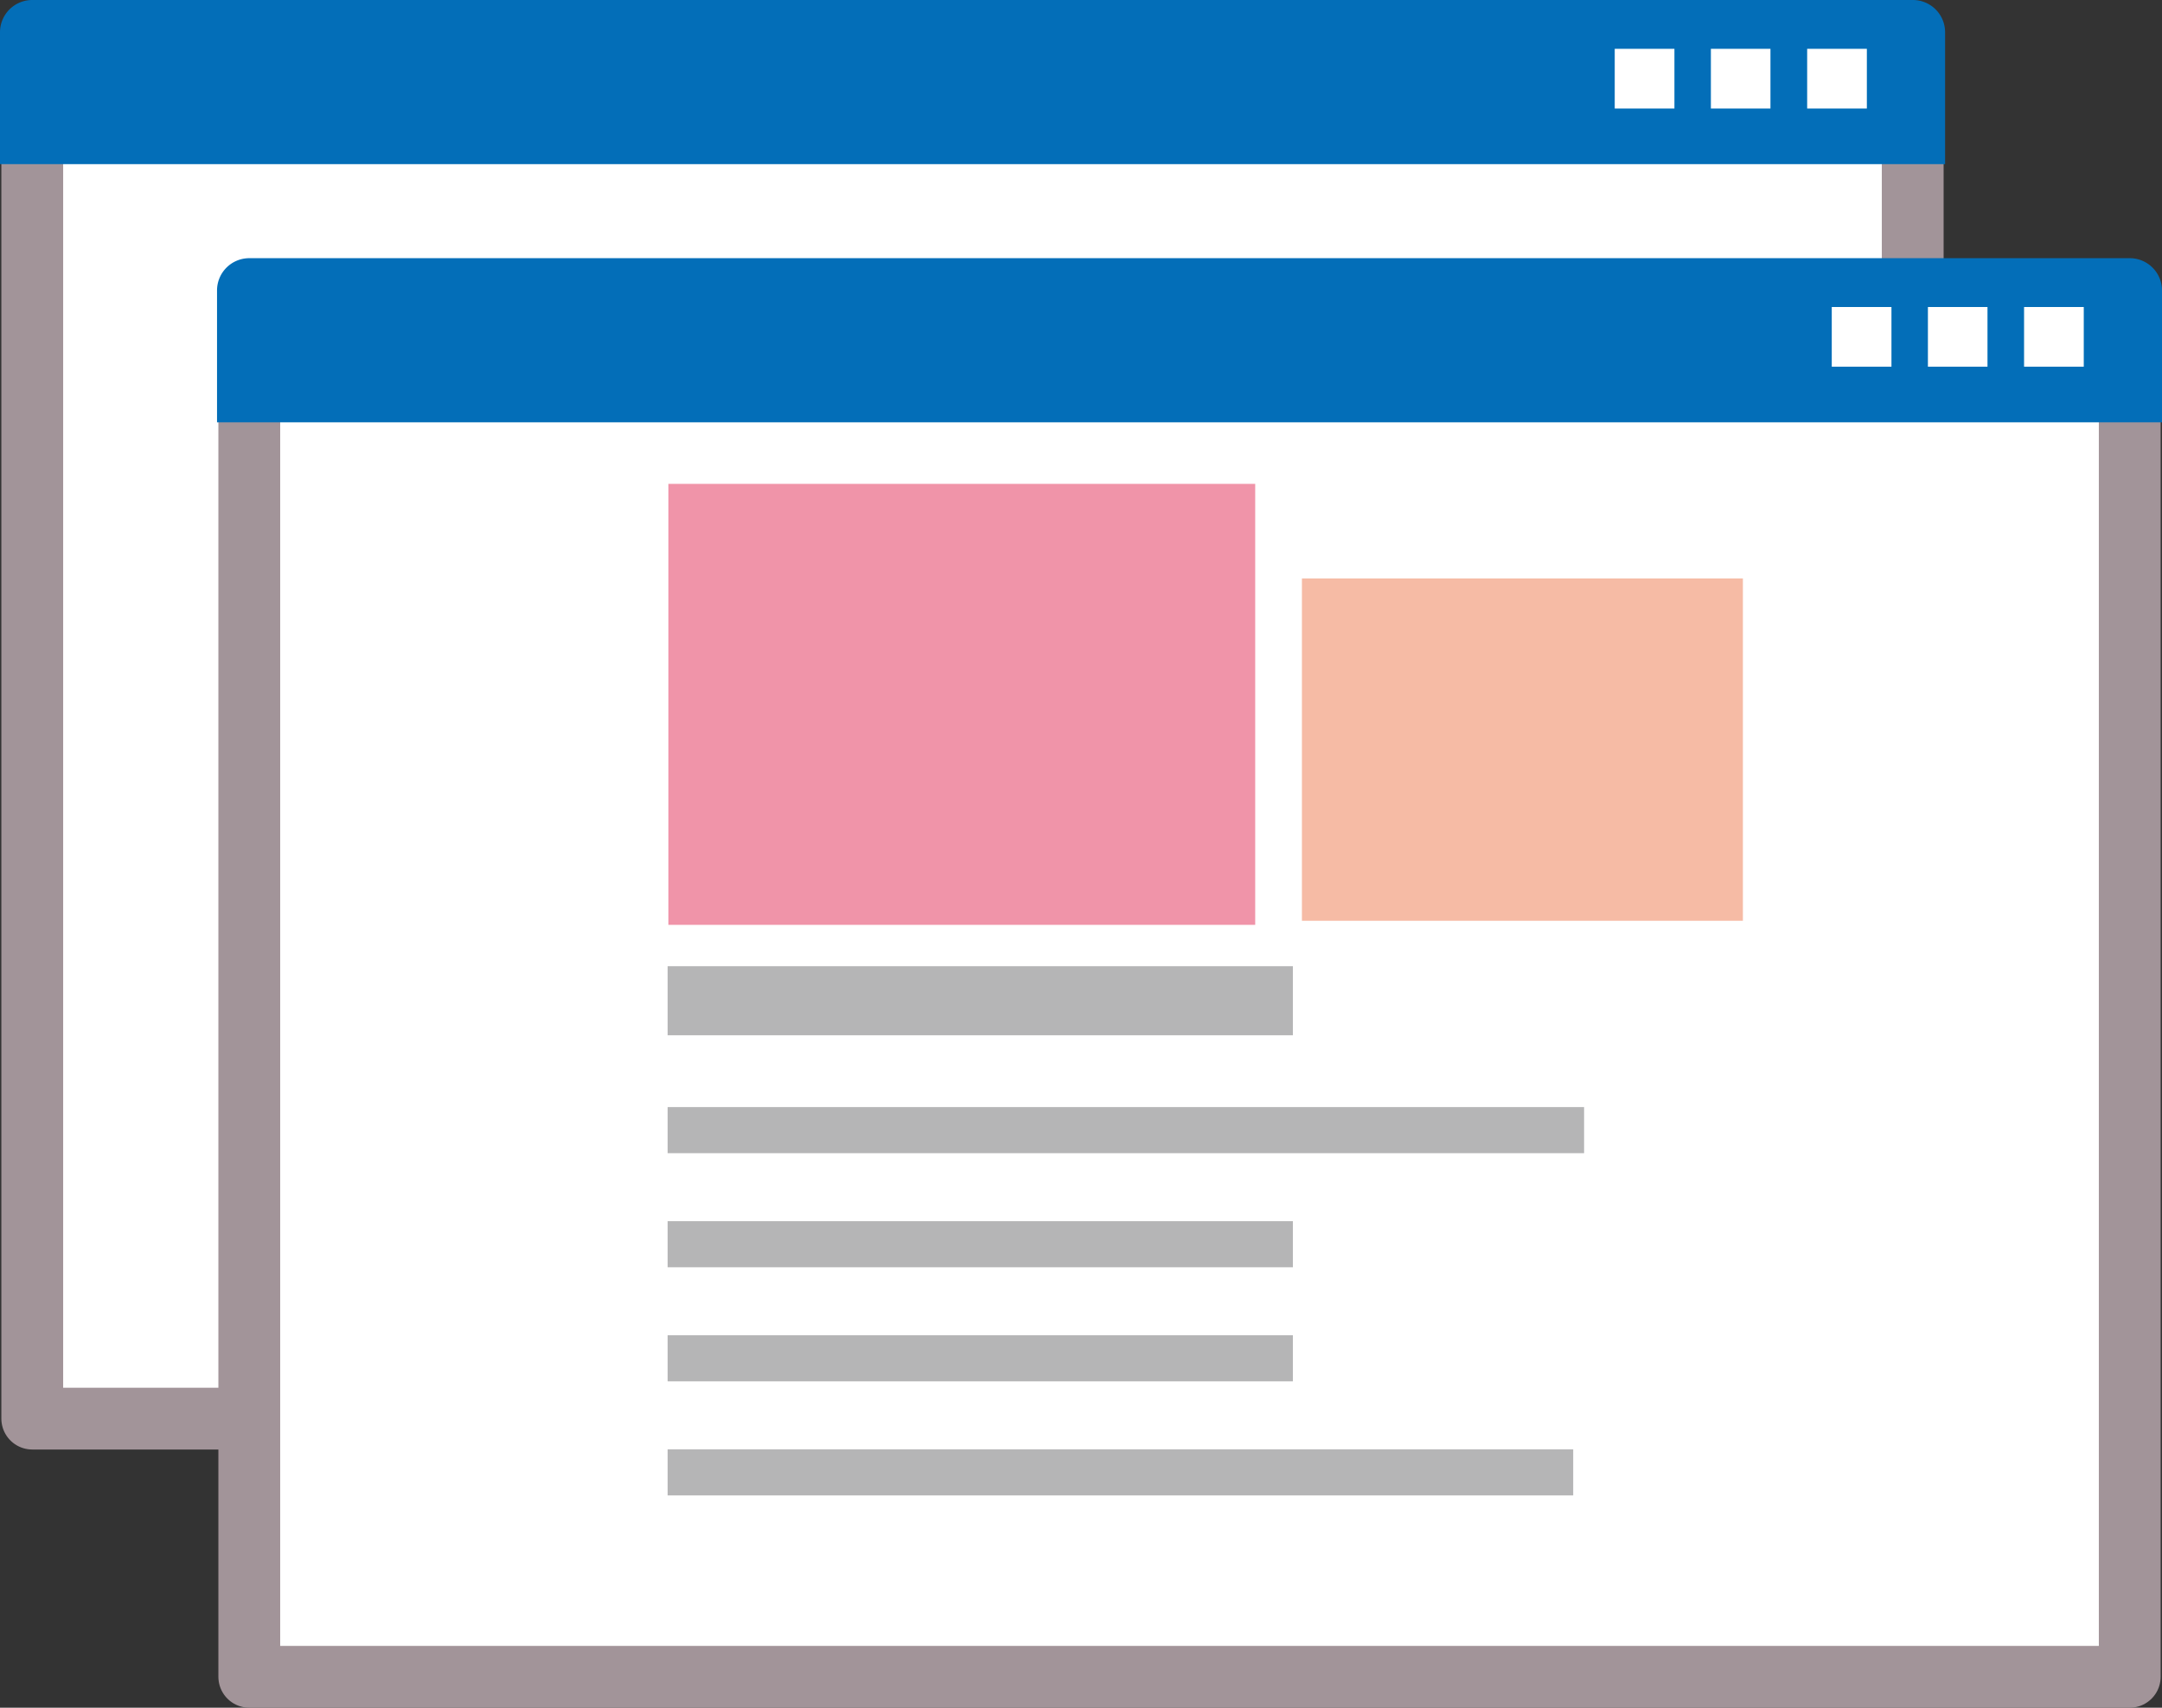
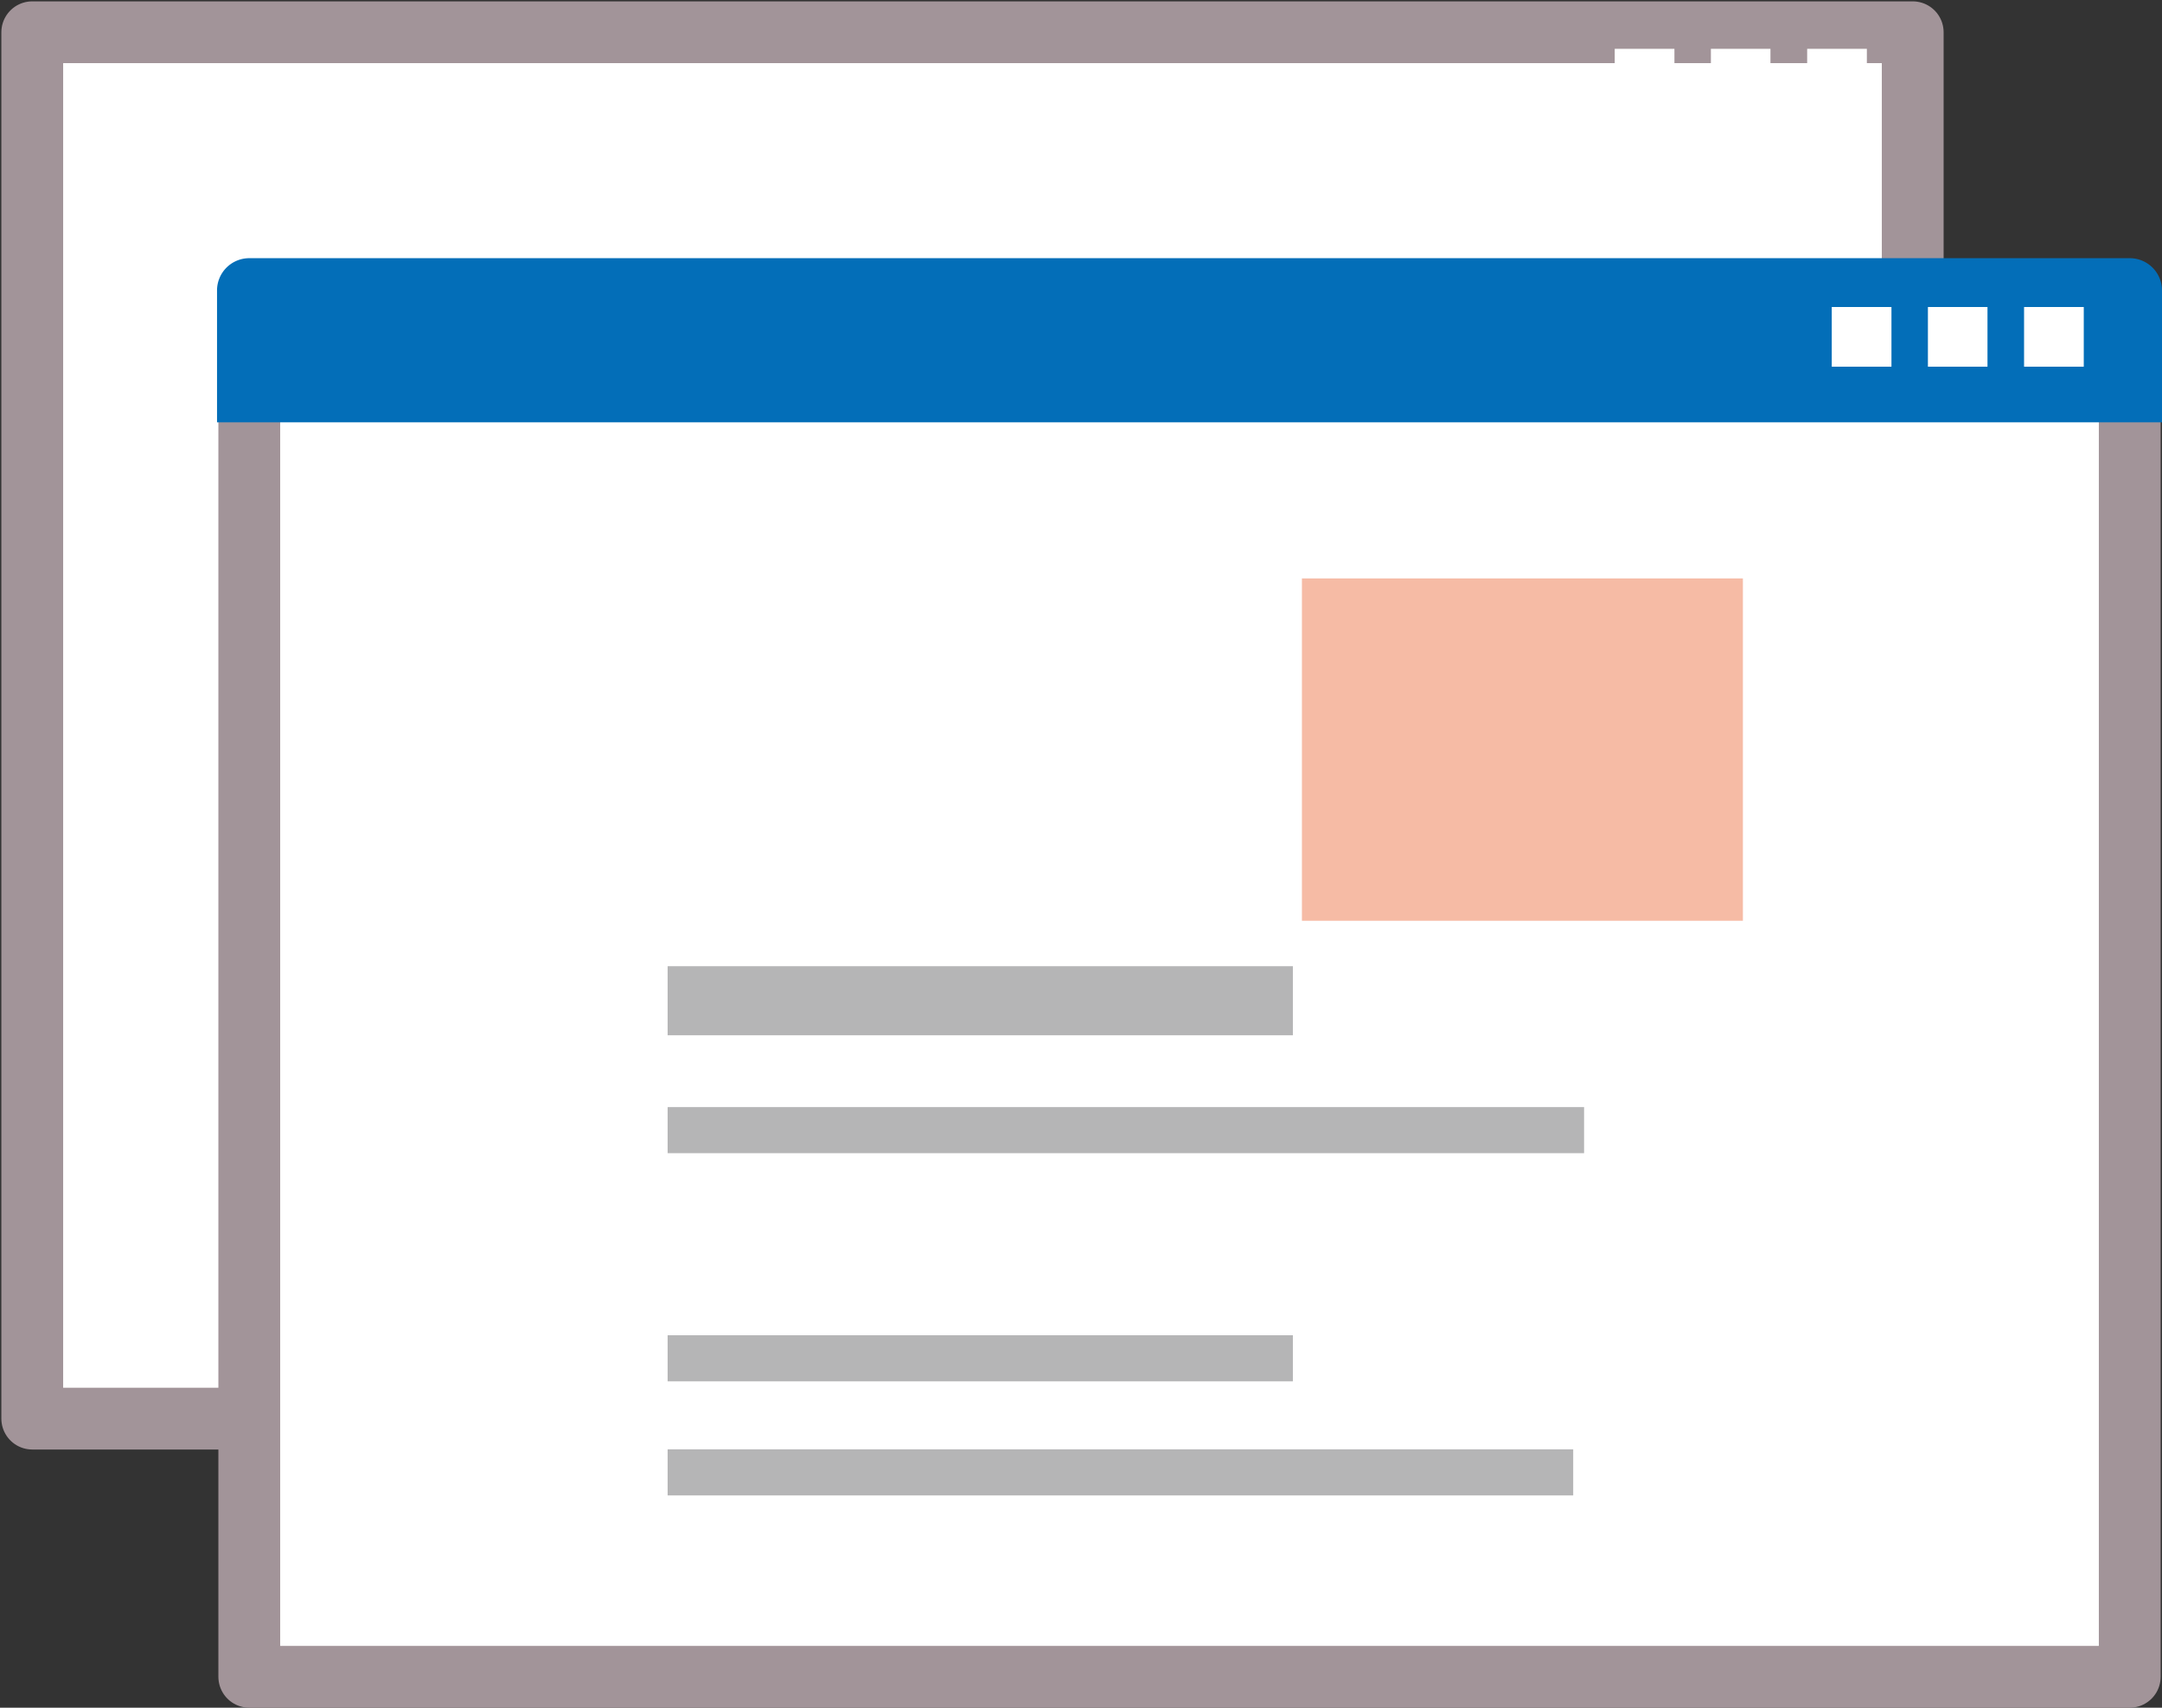
<svg xmlns="http://www.w3.org/2000/svg" width="174.93" height="138.17" viewBox="0 0 174.93 138.17">
  <rect x="0" y="0" width="174.93" height="138.17" fill="#333333" stroke="none" />
  <defs>
    <style> .cls-1, .cls-3 { fill: #fff; } .cls-1 { stroke: #a29499; stroke-linecap: round; stroke-linejoin: round; stroke-width: 5px; } .cls-2 { fill: #036eb8; } .cls-4, .cls-5 { fill: none; stroke: #b5b5b6; } .cls-4 { stroke-width: 5.59px; } .cls-5 { stroke-width: 3.73px; } .cls-6 { fill: #f094a9; } .cls-7 { fill: #f6bba5; } </style>
  </defs>
  <g id="レイヤー_2" data-name="レイヤー 2">
    <g id="イラスト">
      <g>
        <rect class="cls-1" x="2.61" y="2.61" width="152.15" height="112.17" />
-         <path class="cls-2" d="M154.76,0H2.61A2.61,2.61,0,0,0,0,2.61V13.28H157.38V2.61A2.61,2.61,0,0,0,154.76,0Z" />
        <g>
          <rect class="cls-3" x="146.22" y="3.95" width="4.83" height="4.83" />
          <rect class="cls-3" x="138.43" y="3.95" width="4.82" height="4.83" />
          <rect class="cls-3" x="130.65" y="3.95" width="4.83" height="4.83" />
        </g>
      </g>
      <g>
        <rect class="cls-1" x="20.17" y="23.5" width="152.15" height="112.17" />
        <path class="cls-2" d="M172.32,20.89H20.17a2.61,2.61,0,0,0-2.61,2.61V34.17H174.93V23.5A2.61,2.61,0,0,0,172.32,20.89Z" />
        <g>
          <rect class="cls-3" x="163.77" y="24.84" width="4.83" height="4.83" />
          <rect class="cls-3" x="155.99" y="24.84" width="4.82" height="4.83" />
          <rect class="cls-3" x="148.21" y="24.84" width="4.83" height="4.83" />
        </g>
      </g>
      <g>
        <line class="cls-4" x1="54.02" y1="80.97" x2="104.61" y2="80.97" />
        <line class="cls-5" x1="54.02" y1="91.44" x2="128.17" y2="91.44" />
-         <line class="cls-5" x1="54.02" y1="100.67" x2="104.61" y2="100.67" />
        <line class="cls-5" x1="54.02" y1="109.9" x2="104.61" y2="109.9" />
        <line class="cls-5" x1="54.02" y1="119.13" x2="127.29" y2="119.13" />
-         <rect class="cls-6" x="54.08" y="39.15" width="47.48" height="35.68" />
        <rect class="cls-7" x="105.34" y="46.8" width="35.68" height="27.7" />
      </g>
    </g>
  </g>
</svg>